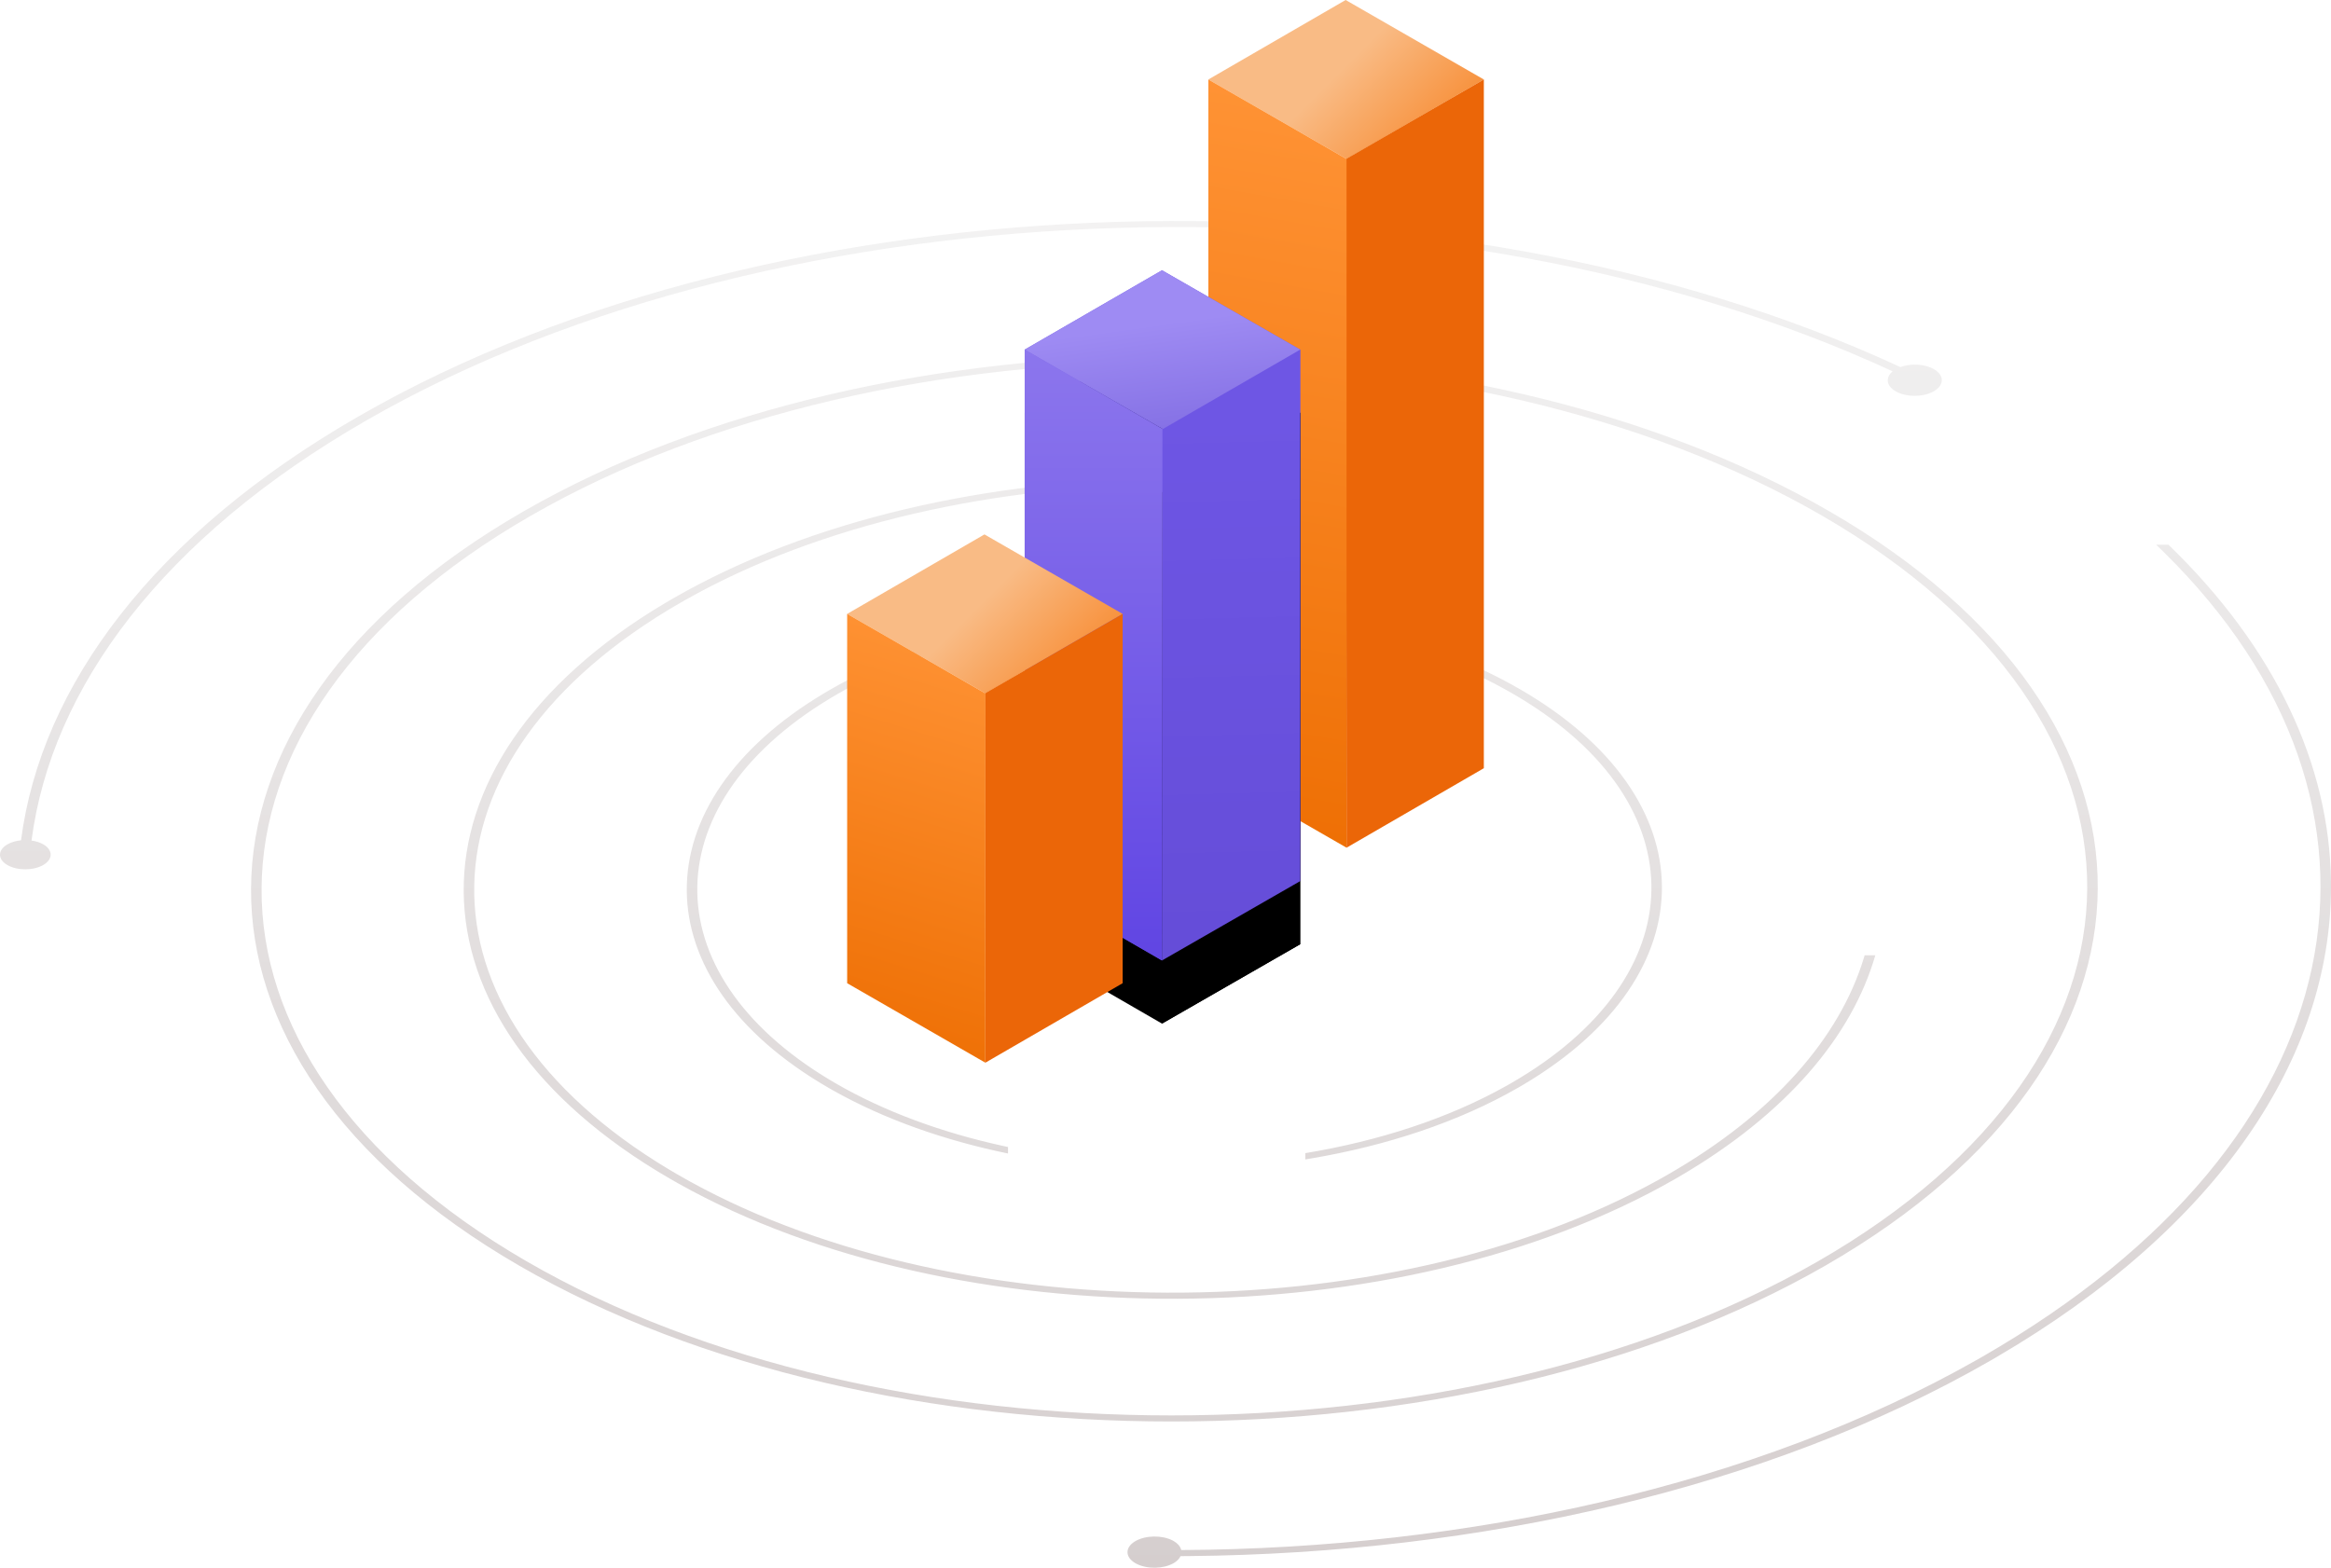
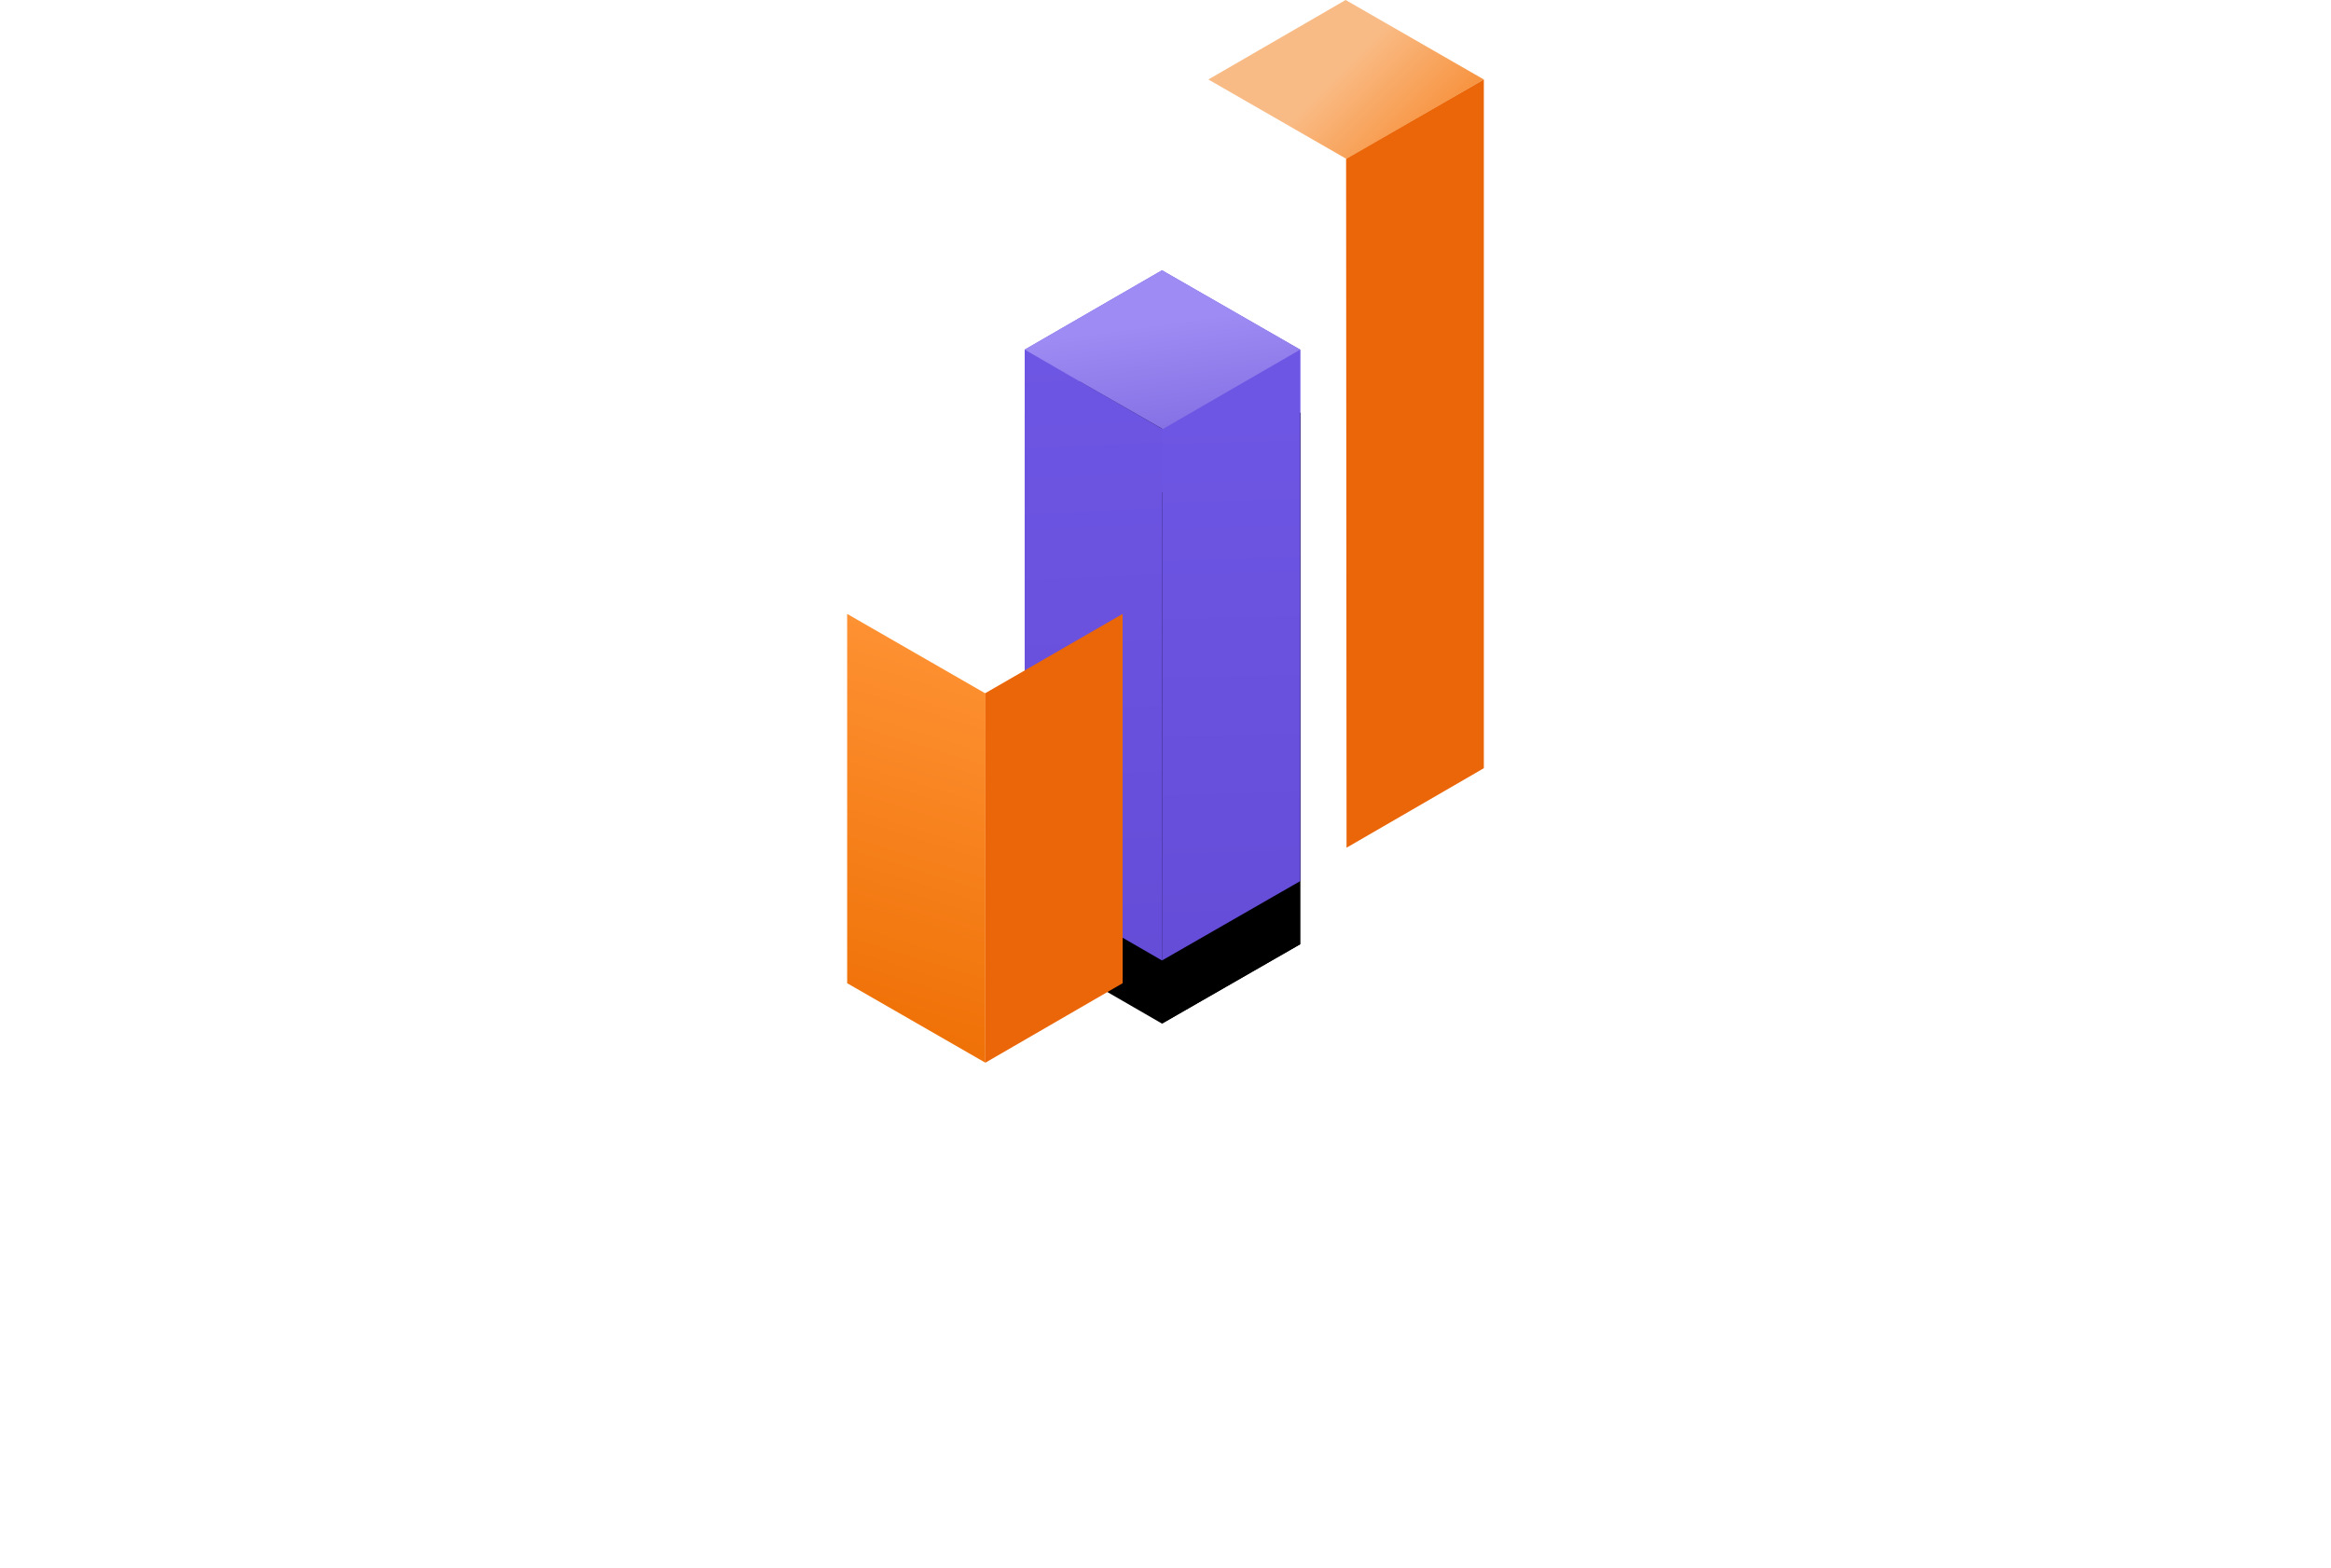
<svg xmlns="http://www.w3.org/2000/svg" xmlns:xlink="http://www.w3.org/1999/xlink" width="443px" height="298px" viewBox="0 0 443 298" version="1.1">
  <title>Stable interest rates</title>
  <defs>
    <linearGradient x1="50%" y1="0.973%" x2="50%" y2="100%" id="linearGradient-1">
      <stop stop-color="#F4F4F4" offset="0%" />
      <stop stop-color="#D5CECE" offset="100%" />
    </linearGradient>
    <linearGradient x1="51.331%" y1="38.535%" x2="100%" y2="66.656%" id="linearGradient-2">
      <stop stop-color="#F9BB85" offset="0%" />
      <stop stop-color="#F78C33" offset="100%" />
    </linearGradient>
    <linearGradient x1="48.383%" y1="0%" x2="51.617%" y2="100%" id="linearGradient-3">
      <stop stop-color="#FF9335" offset="0%" />
      <stop stop-color="#EE6F04" offset="100%" />
    </linearGradient>
    <linearGradient x1="52.419%" y1="10.373%" x2="57.963%" y2="316.826%" id="linearGradient-4">
      <stop stop-color="#6E56E4" offset="0%" />
      <stop stop-color="#4E36BB" offset="100%" />
    </linearGradient>
    <path d="M26.093,0 L52.356,15.083 L52.356,116.111 L26.092,131.194 L0,116.111 L0,15.083 L26.178,30.166 L26.22,30.14 L0,15.083 L26.093,0 Z" id="path-5" />
    <filter x="-71.6%" y="-19.4%" width="243.3%" height="157.2%" filterUnits="objectBoundingBox" id="filter-6">
      <feOffset dx="0" dy="12" in="SourceAlpha" result="shadowOffsetOuter1" />
      <feGaussianBlur stdDeviation="10.5" in="shadowOffsetOuter1" result="shadowBlurOuter1" />
      <feColorMatrix values="0 0 0 0 0.388   0 0 0 0 0.282   0 0 0 0 0.894  0 0 0 0.238 0" type="matrix" in="shadowBlurOuter1" />
    </filter>
    <linearGradient x1="50.777%" y1="10.373%" x2="52.558%" y2="316.826%" id="linearGradient-7">
      <stop stop-color="#6E56E4" offset="0%" />
      <stop stop-color="#4E36BB" offset="100%" />
    </linearGradient>
    <polygon id="path-8" points="26.178 30.166 26.092 131.194 52.356 116.111 52.356 15.083" />
    <filter x="-142.8%" y="-22.0%" width="385.6%" height="164.6%" filterUnits="objectBoundingBox" id="filter-9">
      <feOffset dx="0" dy="12" in="SourceAlpha" result="shadowOffsetOuter1" />
      <feGaussianBlur stdDeviation="10.5" in="shadowOffsetOuter1" result="shadowBlurOuter1" />
      <feColorMatrix values="0 0 0 0 0.388   0 0 0 0 0.282   0 0 0 0 0.894  0 0 0 0.238 0" type="matrix" in="shadowBlurOuter1" />
    </filter>
    <linearGradient x1="50%" y1="0%" x2="50%" y2="100%" id="linearGradient-10">
      <stop stop-color="#8C76ED" offset="0%" />
      <stop stop-color="#6045E3" offset="100%" />
    </linearGradient>
    <linearGradient x1="50%" y1="33.402%" x2="77.852%" y2="149.907%" id="linearGradient-11">
      <stop stop-color="#9E8BF3" offset="0%" />
      <stop stop-color="#715CD9" offset="100%" />
    </linearGradient>
    <linearGradient x1="45.261%" y1="0%" x2="54.739%" y2="100%" id="linearGradient-12">
      <stop stop-color="#FF9335" offset="0%" />
      <stop stop-color="#EE6F04" offset="100%" />
    </linearGradient>
  </defs>
  <g id="Page-1" stroke="none" stroke-width="1" fill="none" fill-rule="evenodd">
    <g id="Staking-images-v01" transform="translate(-183, -276)">
      <g id="Stable-interest-rates" transform="translate(183, 276)">
-         <path d="M33.229,103.539 L31.727,104.996 C-17.246,153.227 -5.689,216.488 66.215,257.862 L66.215,257.862 L67.482,258.585 C109.428,282.339 163.923,294.351 218.508,294.639 L218.508,294.639 L218.55,294.484 C218.729,293.918 219.179,293.374 219.937,292.934 L219.937,292.934 L220.173,292.806 C222.186,291.779 225.27,291.821 227.207,292.934 L227.207,292.934 L227.379,293.038 C229.217,294.202 229.172,296.008 227.23,297.132 L227.23,297.132 L226.994,297.26 C224.983,298.288 221.898,298.245 219.962,297.132 L219.962,297.132 L219.749,297.001 C219.204,296.643 218.843,296.226 218.642,295.793 L218.642,295.793 L216.971,295.781 C161.841,295.272 106.914,282.911 64.805,258.679 L64.805,258.679 L63.518,257.933 C21.263,233.219 0.076,200.94 0,168.675 L0,168.675 L0,168.327 L0.005,167.653 C0.262,145.408 10.553,123.205 30.891,103.539 L30.891,103.539 L33.229,103.539 Z M343.545,97.227 C412.221,136.744 412.585,201.042 344.355,240.561 C276.124,280.08 164.75,280.08 96.072,240.561 C27.396,201.044 27.034,136.746 95.262,97.227 C163.493,57.708 274.867,57.708 343.545,97.227 Z M96.682,98.042 C29.226,137.114 29.599,200.683 97.481,239.746 C165.379,278.815 275.48,278.815 342.935,239.744 C410.379,200.681 410.031,137.112 342.136,98.042 C274.251,58.979 164.124,58.979 96.682,98.042 Z M215.778,89.124 L216.079,89.13 C217.082,89.17 218.066,89.411 218.835,89.852 L218.835,89.852 L219.028,89.972 C219.458,90.256 219.745,90.584 219.918,90.93 L219.918,90.93 L221.005,90.935 C255.064,91.169 289.039,98.763 315.049,113.729 L315.049,113.729 L316.619,114.647 C367.915,145.138 367.657,193.946 315.672,224.055 L315.672,224.055 L314.086,224.958 C261.44,254.473 176.904,254.174 124.568,224.057 L124.568,224.057 L123.87,223.652 C103.472,211.744 91.047,196.97 86.602,181.58 L86.602,181.58 L88.628,181.58 L88.784,182.1 C93.387,197.179 105.787,211.621 125.978,223.239 L125.978,223.239 L127.55,224.129 C179.75,253.209 263.037,252.904 314.254,223.239 L314.254,223.239 L315.79,222.335 C365.978,192.301 365.202,144.22 313.639,114.547 L313.639,114.547 L312.811,114.074 C287.05,99.502 253.545,92.179 220.034,92.083 L220.034,92.083 L219.974,92.241 C219.789,92.658 219.417,93.051 218.854,93.378 L218.854,93.378 L218.629,93.499 C216.939,94.348 214.367,94.307 212.75,93.376 L212.75,93.376 L212.591,93.28 C211.061,92.303 211.104,90.795 212.73,89.852 C213.57,89.367 214.674,89.124 215.778,89.124 L215.778,89.124 Z M219.515,115.404 L220.504,115.407 C243.912,115.55 267.273,120.765 285.151,131.053 L285.151,131.053 L286.228,131.683 C321.414,152.598 321.259,186.088 285.592,206.745 L285.592,206.745 L284.734,207.236 C274.961,212.749 263.563,216.754 251.43,219.262 L251.43,219.262 L251.43,218.026 L252.484,217.798 C264.053,215.255 274.89,211.304 284.174,205.928 L284.174,205.928 L285.221,205.312 C319.418,184.846 318.869,152.083 283.742,131.869 L283.742,131.869 L282.671,131.262 C247.111,111.454 190.371,111.656 155.475,131.871 L155.475,131.871 L154.428,132.487 C120.23,152.95 120.752,185.716 155.88,205.928 L155.88,205.928 L156.669,206.377 C167.77,212.613 180.965,216.881 194.925,219.192 L194.925,219.192 L194.925,220.383 L193.916,220.217 C179.481,217.782 165.858,213.298 154.47,206.745 L154.47,206.745 L153.393,206.116 C118.208,185.201 118.39,151.713 154.055,131.053 C172.068,120.62 195.777,115.404 219.515,115.404 L219.515,115.404 Z M81.844,69.772 C167.886,29.855 294.608,32.965 374.818,79.119 C413.787,101.543 435.183,130.337 439.004,159.727 C439.946,159.822 440.851,160.076 441.578,160.496 C443.466,161.582 443.474,163.342 441.601,164.427 C439.727,165.513 436.677,165.513 434.791,164.427 C432.905,163.342 432.896,161.582 434.77,160.496 C435.41,160.124 436.19,159.892 437.01,159.774 C433.21,130.662 412.006,102.147 373.409,79.935 C293.989,34.237 168.565,31.127 83.308,70.585 C84.707,71.741 84.529,73.34 82.749,74.371 C80.748,75.528 77.495,75.528 75.481,74.371 C73.468,73.213 73.457,71.333 75.456,70.175 C77.187,69.172 79.852,69.041 81.844,69.772 Z" id="Rings" fill="url(#linearGradient-1)" transform="translate(221.5, 170) scale(-1, 1) translate(-221.5, -170) " />
        <g id="Bars" transform="translate(161, 0)">
          <g id="Bar-3" transform="translate(68.644, 0)">
            <polygon id="Stroke-1-Copy-18" fill="url(#linearGradient-2)" points="52.356 15.109 26.264 30.218 1.58843747e-12 15.109 26.093 0" />
            <polygon id="Path-6" fill="#EB6608" points="26.178 30.218 26.264 161.133 52.356 146.024 52.356 15.109" />
-             <polygon id="Path-6-Copy" fill="url(#linearGradient-3)" transform="translate(13.132, 88.121) scale(-1, 1) translate(-13.132, -88.121) " points="0 30.218 0 161.133 26.264 146.024 26.264 79.95 26.264 15.109" />
          </g>
          <g id="Bar-2" transform="translate(33.74, 51.376)" fill-rule="nonzero">
            <g id="Combined-Shape">
              <use fill="black" fill-opacity="1" filter="url(#filter-6)" xlink:href="#path-5" />
              <use fill="url(#linearGradient-4)" xlink:href="#path-5" />
            </g>
            <g id="Path-6">
              <use fill="black" fill-opacity="1" filter="url(#filter-9)" xlink:href="#path-8" />
              <use fill="url(#linearGradient-7)" xlink:href="#path-8" />
            </g>
-             <polygon id="Path-6-Copy" fill="url(#linearGradient-10)" transform="translate(13.089, 73.139) scale(-1, 1) translate(-13.089, -73.139) " points="0 30.166 0.086 131.194 26.178 116.111 26.178 15.083" />
            <polygon id="Stroke-1-Copy-18" fill="url(#linearGradient-11)" points="52.356 15.083 26.264 30.166 0 15.083 26.093 0" />
          </g>
          <g id="Bar-1" transform="translate(0, 101.584)">
-             <polygon id="Stroke-1-Copy-18" fill="url(#linearGradient-2)" points="52.356 15.109 26.264 30.218 1.59161573e-12 15.109 26.093 0" />
            <polygon id="Path-6" fill="#EB6608" points="26.178 30.218 26.264 100.416 52.356 85.307 52.356 15.109" />
            <polygon id="Path-6-Copy" fill="url(#linearGradient-12)" transform="translate(13.132, 57.763) scale(-1, 1) translate(-13.132, -57.763) " points="0 30.218 0 100.416 26.264 85.307 26.264 15.109" />
          </g>
        </g>
      </g>
    </g>
  </g>
</svg>